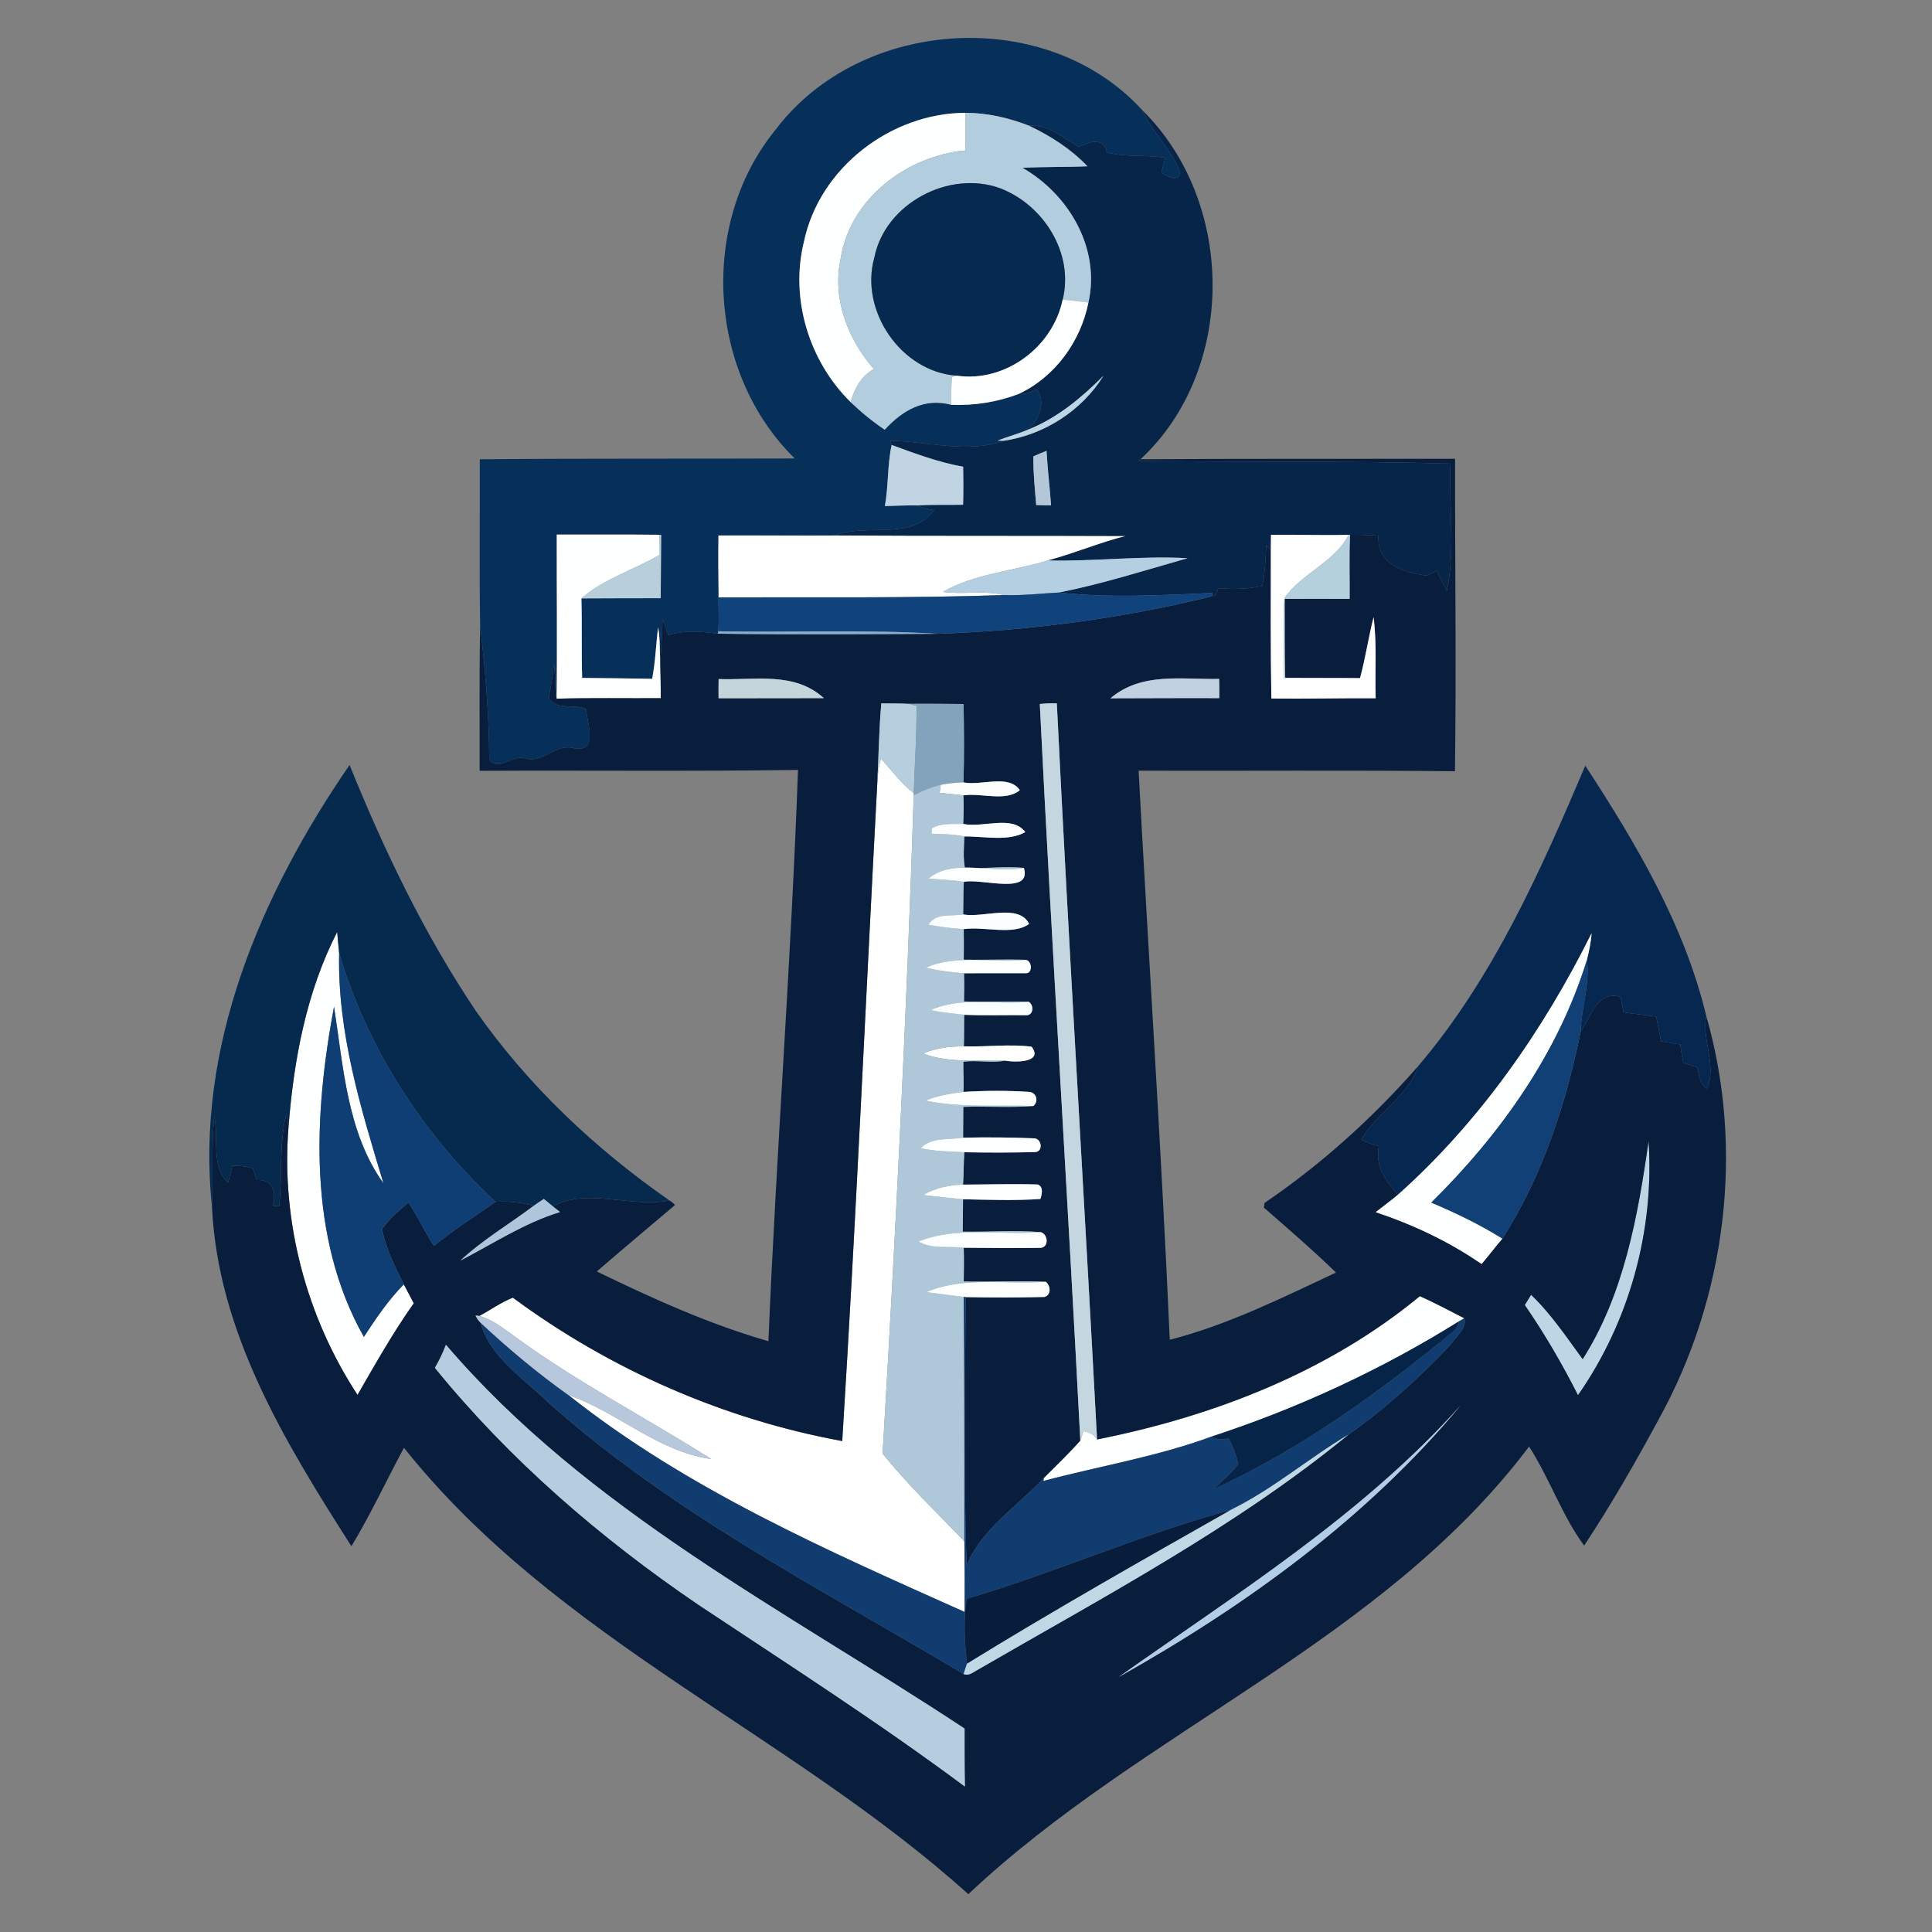
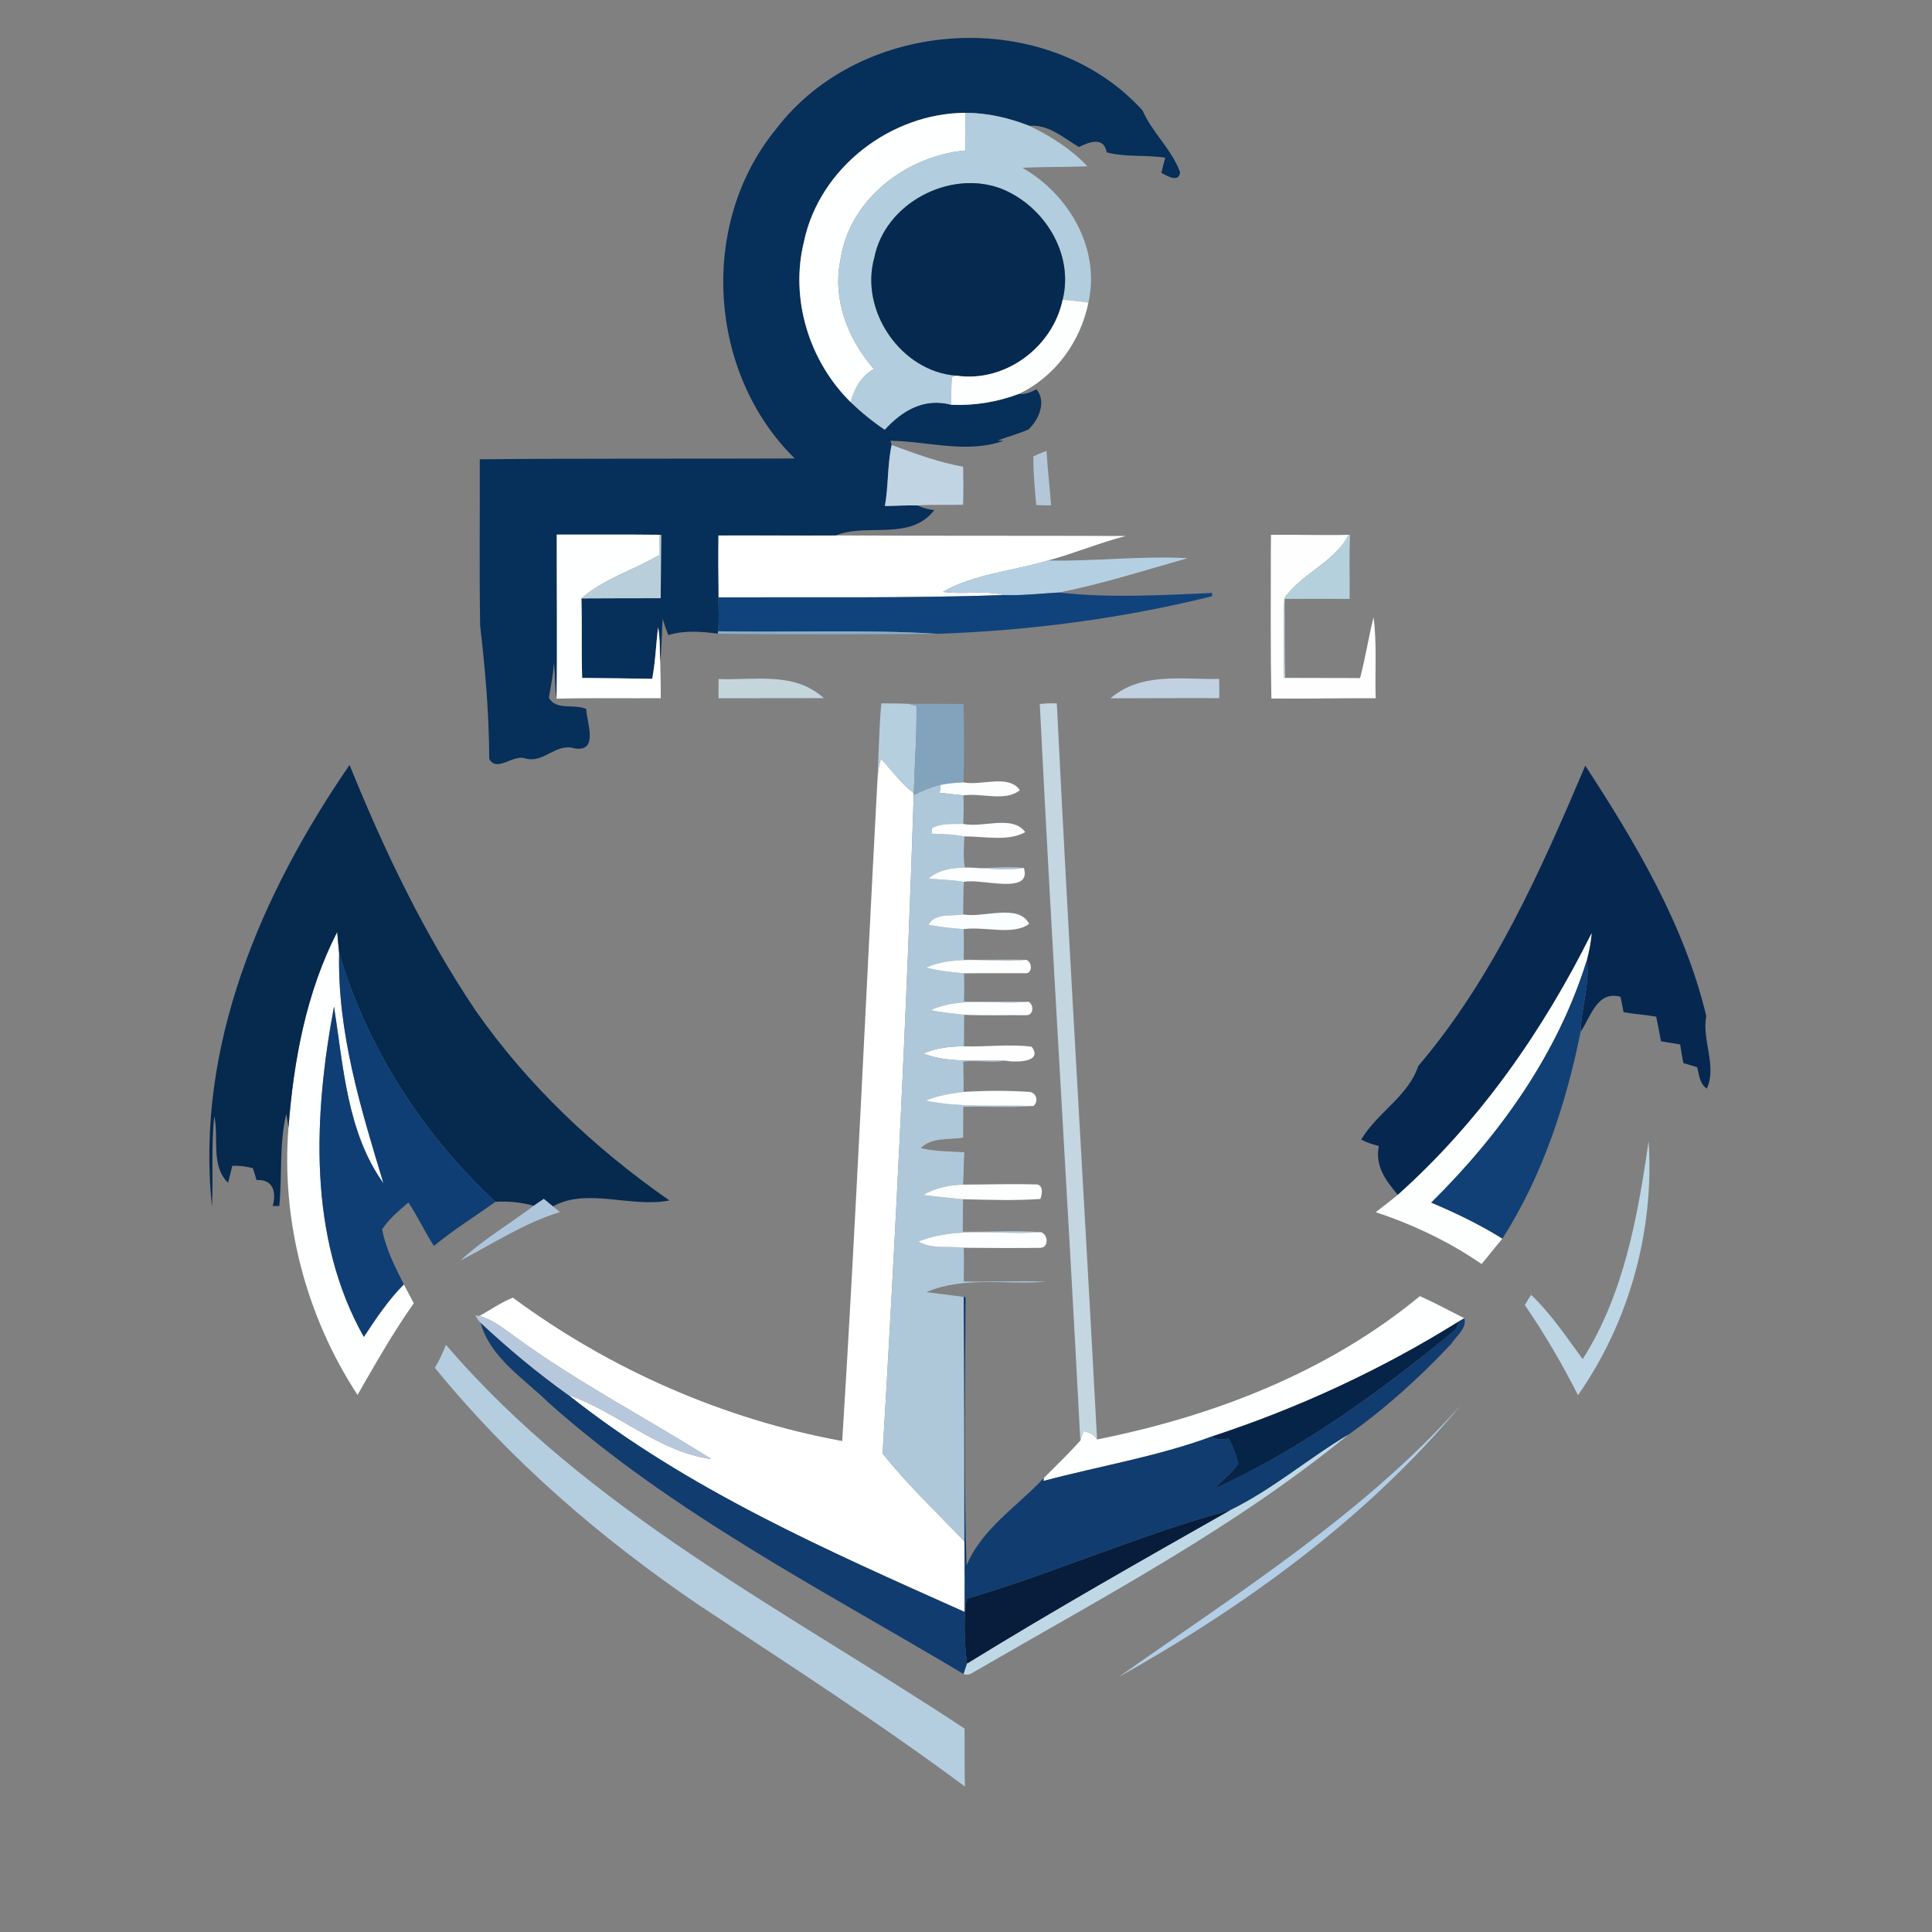
<svg xmlns="http://www.w3.org/2000/svg" width="1024pt" height="1024pt" viewBox="130 130 780 780" version="1.1">
  <rect x="130" y="130" width="780" height="780" fill="#808080" stroke="none" />
  <g id="#f4f6f9ff">
</g>
  <g id="#fcfbfdff">
</g>
  <g id="#f4f6f8ff">
</g>
  <g id="#ffffffff">
    <path fill="#ffffff" opacity="1.00" d=" M 419.99 346.15 C 435.83 346.06 451.66 346.27 467.50 346.16 C 506.51 346.40 545.53 346.23 584.54 346.39 C 573.89 349.10 563.74 353.43 553.13 356.28 C 539.16 360.48 523.01 361.77 510.68 368.95 C 518.87 370.16 527.27 368.20 535.36 370.24 C 496.94 371.58 458.50 371.03 420.06 371.18 C 419.92 362.83 419.89 354.49 419.99 346.15 Z" />
    <path fill="#ffffff" opacity="1.00" d=" M 484.18 446.22 C 484.38 442.88 484.65 439.52 485.68 436.33 C 490.05 441.00 493.76 446.33 498.92 450.22 L 498.90 451.04 C 496.04 539.69 491.57 628.36 486.33 716.84 C 496.36 729.38 508.21 740.65 519.35 752.30 C 519.48 761.79 519.51 771.29 519.45 780.79 C 463.95 755.95 407.42 731.28 359.45 693.19 C 379.24 699.98 395.78 716.17 417.15 719.05 C 391.17 702.61 363.65 688.37 338.70 670.22 C 333.90 666.86 329.29 662.89 323.54 661.28 C 328.06 658.83 332.24 655.81 337.05 653.90 C 376.23 682.86 422.10 703.01 470.03 711.79 C 475.56 623.35 479.44 534.73 484.18 446.22 Z" />
  </g>
  <g id="#062f59ff">
    <path fill="#062f59" opacity="1.00" d=" M 443.23 182.23 C 477.64 136.83 552.70 132.16 591.27 174.58 C 595.12 183.46 603.08 190.34 606.42 199.49 C 606.05 203.95 601.13 201.02 598.89 199.80 C 599.35 197.74 599.87 195.69 600.45 193.66 C 592.61 192.43 584.54 193.57 576.79 191.51 C 575.73 184.99 569.60 187.37 565.57 189.35 C 559.39 185.69 553.28 180.09 545.56 180.80 C 537.36 177.60 528.66 175.56 519.83 175.55 C 489.64 175.64 460.84 197.76 454.58 227.57 C 448.88 250.55 456.63 275.81 473.41 292.33 C 477.67 296.42 482.28 300.18 487.18 303.49 C 494.34 295.67 503.10 290.51 514.04 293.42 C 523.31 293.81 532.59 292.34 541.26 289.05 C 543.83 289.34 546.23 288.40 548.43 287.15 C 552.56 292.08 549.46 299.46 545.21 303.39 C 541.16 305.16 536.86 306.25 532.76 307.88 C 533.36 307.90 534.57 307.95 535.17 307.97 C 520.36 313.24 504.63 308.15 489.50 307.94 C 489.66 308.50 489.82 309.07 489.98 309.64 C 488.24 317.71 488.73 326.15 487.26 334.31 C 491.66 334.20 496.07 333.97 500.48 334.06 C 502.57 335.13 504.85 335.69 507.18 335.94 C 497.55 348.59 479.81 341.03 467.50 346.16 C 451.66 346.27 435.83 346.06 419.99 346.15 C 419.89 354.49 419.92 362.83 420.06 371.18 C 420.10 375.74 420.33 380.32 419.97 384.88 L 419.77 385.83 C 413.13 384.93 406.31 384.42 399.80 386.39 C 398.94 384.23 398.17 382.04 397.52 379.82 C 397.21 385.63 397.09 391.45 396.56 397.24 C 396.25 392.58 396.59 387.86 395.68 383.25 C 394.85 390.18 394.60 397.19 393.31 404.06 C 383.88 403.91 374.46 403.76 365.03 403.70 C 364.70 393.00 365.03 382.29 364.73 371.59 C 375.40 371.51 386.07 371.54 396.74 371.51 C 396.78 363.00 396.87 354.48 396.93 345.97 L 396.14 345.90 C 382.35 345.74 368.57 345.87 354.78 345.83 C 354.73 367.91 355.01 390.00 354.71 412.08 C 353.84 407.36 354.37 402.52 353.57 397.79 C 353.39 402.49 352.35 407.08 351.59 411.70 C 354.46 416.97 361.87 414.07 366.64 416.21 C 366.92 421.67 371.79 433.73 362.02 432.14 C 354.18 429.81 349.77 438.32 341.97 436.18 C 337.10 434.50 330.57 441.96 327.52 436.40 C 327.46 418.42 325.93 400.44 323.85 382.62 C 323.47 360.24 323.79 337.82 323.70 315.43 C 366.08 315.03 408.47 315.27 450.86 315.10 C 415.81 280.71 411.99 220.34 443.23 182.23 Z" />
  </g>
  <g id="#072549ff">
-     <path fill="#072549" opacity="1.00" d=" M 591.27 174.58 C 628.84 211.63 629.40 279.16 590.45 315.42 L 589.80 316.06 C 631.73 316.68 673.71 315.98 715.62 317.18 C 714.84 334.20 717.63 351.94 714.15 368.53 C 712.68 365.87 711.34 363.15 710.02 360.43 C 708.73 361.09 707.45 361.76 706.18 362.42 C 697.04 361.25 685.88 358.03 686.49 346.27 C 682.68 346.00 678.86 345.88 675.05 345.91 L 674.49 345.91 C 664.03 346.21 653.58 345.78 643.13 345.92 C 643.09 347.95 643.07 349.98 643.07 352.02 C 642.45 351.42 641.83 350.82 641.23 350.23 C 640.94 355.71 640.74 361.22 639.60 366.61 C 633.78 367.76 627.83 368.06 621.93 367.45 C 621.55 368.40 621.19 369.35 620.84 370.31 C 620.45 370.42 619.66 370.64 619.26 370.75 C 619.30 370.41 619.39 369.73 619.43 369.39 C 598.86 370.29 577.91 371.51 557.50 369.22 C 575.10 365.74 592.22 360.24 609.46 355.36 C 590.66 354.31 571.82 356.71 553.13 356.28 C 563.74 353.43 573.89 349.10 584.54 346.39 C 545.53 346.23 506.51 346.40 467.50 346.16 C 479.81 341.03 497.55 348.59 507.18 335.94 C 504.85 335.69 502.57 335.13 500.48 334.06 C 506.58 333.65 512.70 333.93 518.82 333.78 C 518.98 328.67 518.94 323.55 518.85 318.44 C 508.91 316.65 499.42 313.12 489.98 309.64 C 489.82 309.07 489.66 308.50 489.50 307.94 C 504.63 308.15 520.36 313.24 535.17 307.97 C 551.62 305.52 566.70 295.85 575.51 281.71 C 566.68 290.51 556.94 298.73 545.21 303.39 C 549.46 299.46 552.56 292.08 548.43 287.15 C 546.23 288.40 543.83 289.34 541.26 289.05 C 555.94 282.20 566.24 267.92 569.42 252.18 C 574.34 230.31 561.55 208.50 542.80 197.75 C 551.53 197.29 560.28 197.51 569.02 197.13 C 562.41 190.17 554.18 184.92 545.56 180.80 C 553.28 180.09 559.39 185.69 565.57 189.35 C 569.60 187.37 575.73 184.99 576.79 191.51 C 584.54 193.57 592.61 192.43 600.45 193.66 C 599.87 195.69 599.35 197.74 598.89 199.80 C 601.13 201.02 606.05 203.95 606.42 199.49 C 603.08 190.34 595.12 183.46 591.27 174.58 M 547.20 314.25 C 547.10 320.82 547.80 327.37 548.35 333.91 C 550.34 334.01 552.34 334.04 554.35 334.04 C 553.82 326.69 552.93 319.38 552.51 312.02 C 550.71 312.71 548.94 313.46 547.20 314.25 Z" />
-   </g>
+     </g>
  <g id="#feffffff">
    <path fill="#feffff" opacity="1.00" d=" M 454.58 227.57 C 460.84 197.76 489.64 175.64 519.83 175.55 C 519.79 180.61 519.95 185.67 519.72 190.73 C 496.02 192.98 473.09 210.23 469.37 234.57 C 465.93 250.62 472.27 266.96 482.81 278.98 C 477.69 281.81 474.96 286.89 473.41 292.33 C 456.63 275.81 448.88 250.55 454.58 227.57 Z" />
    <path fill="#feffff" opacity="1.00" d=" M 354.78 345.83 C 368.57 345.87 382.35 345.74 396.14 345.90 C 396.27 348.59 396.33 351.28 396.33 353.98 C 385.97 360.11 373.88 363.55 364.73 371.59 C 365.03 382.29 364.70 393.00 365.03 403.70 C 374.46 403.76 383.88 403.91 393.31 404.06 C 394.60 397.19 394.85 390.18 395.68 383.25 C 396.59 387.86 396.25 392.58 396.56 397.24 C 396.66 402.12 396.79 407.00 396.76 411.88 C 382.74 411.97 368.72 411.70 354.71 412.08 C 355.01 390.00 354.73 367.91 354.78 345.83 Z" />
    <path fill="#feffff" opacity="1.00" d=" M 246.47 585.15 C 248.57 558.07 253.64 530.61 266.13 506.25 C 266.40 509.09 266.60 511.95 266.92 514.80 C 266.21 546.86 275.65 577.45 284.82 607.75 C 270.07 587.16 268.66 560.66 264.85 536.41 C 256.63 580.29 254.20 629.54 276.90 669.74 C 281.77 662.32 286.77 654.86 293.04 648.53 C 294.39 651.07 295.72 653.62 297.05 656.17 C 288.67 668.00 281.56 680.64 274.34 693.16 C 253.59 661.45 243.47 622.99 246.47 585.15 Z" />
    <path fill="#feffff" opacity="1.00" d=" M 703.24 653.29 C 709.36 656.00 715.23 659.21 721.19 662.22 C 720.66 662.53 719.60 663.13 719.07 663.43 C 687.87 682.90 654.21 698.51 619.24 709.95 C 597.18 718.09 573.93 721.87 551.28 727.90 L 551.38 726.75 C 556.36 721.75 561.48 716.88 566.15 711.60 C 566.61 710.33 567.00 709.05 567.42 707.79 C 569.61 708.22 571.79 709.05 572.91 711.15 C 619.86 701.80 666.02 684.01 703.24 653.29 Z" />
  </g>
  <g id="#b2cdddff">
    <path fill="#b2cddd" opacity="1.00" d=" M 519.83 175.55 C 528.66 175.56 537.36 177.60 545.56 180.80 C 554.18 184.92 562.41 190.17 569.02 197.13 C 560.28 197.51 551.53 197.29 542.80 197.75 C 561.55 208.50 574.34 230.31 569.42 252.18 C 565.96 251.66 562.49 251.27 559.02 250.99 C 563.68 232.27 551.33 212.80 533.92 206.06 C 513.24 198.42 487.30 212.15 482.99 234.01 C 476.99 255.43 493.76 280.00 516.07 281.65 C 515.64 281.80 514.78 282.09 514.35 282.24 C 514.00 285.96 514.05 289.69 514.04 293.42 C 503.10 290.51 494.34 295.67 487.18 303.49 C 482.28 300.18 477.67 296.42 473.41 292.33 C 474.96 286.89 477.69 281.81 482.81 278.98 C 472.27 266.96 465.93 250.62 469.37 234.57 C 473.09 210.23 496.02 192.98 519.72 190.73 C 519.95 185.67 519.79 180.61 519.83 175.55 Z" />
  </g>
  <g id="#06294fff">
    <path fill="#06294f" opacity="1.00" d=" M 482.99 234.01 C 487.30 212.15 513.24 198.42 533.92 206.06 C 551.33 212.80 563.68 232.27 559.02 250.99 C 555.06 270.19 535.73 284.60 516.07 281.65 C 493.76 280.00 476.99 255.43 482.99 234.01 Z" />
  </g>
  <g id="#fdfffeff">
    <path fill="#fdfffe" opacity="1.00" d=" M 559.02 250.99 C 562.49 251.27 565.96 251.66 569.42 252.18 C 566.24 267.92 555.94 282.20 541.26 289.05 C 532.59 292.34 523.31 293.81 514.04 293.42 C 514.05 289.69 514.00 285.96 514.35 282.24 C 514.78 282.09 515.64 281.80 516.07 281.65 C 535.73 284.60 555.06 270.19 559.02 250.99 Z" />
  </g>
  <g id="#bdd6e6ff">
-     <path fill="#bdd6e6" opacity="1.00" d=" M 545.21 303.39 C 556.94 298.73 566.68 290.51 575.51 281.71 C 566.70 295.85 551.62 305.52 535.17 307.97 C 534.57 307.95 533.36 307.90 532.76 307.88 C 536.86 306.25 541.16 305.16 545.21 303.39 Z" />
    <path fill="#bdd6e6" opacity="1.00" d=" M 768.97 678.73 C 785.56 652.68 791.28 620.95 795.58 590.63 C 797.95 626.82 787.85 663.52 767.08 693.28 C 760.72 680.70 753.59 668.48 745.60 656.87 C 746.44 655.49 747.29 654.12 748.14 652.75 C 756.18 660.40 762.75 670.25 768.97 678.73 Z" />
  </g>
  <g id="#c1d4e4ff">
    <path fill="#c1d4e4" opacity="1.00" d=" M 487.26 334.31 C 488.73 326.15 488.24 317.71 489.98 309.64 C 499.42 313.12 508.91 316.65 518.85 318.44 C 518.94 323.55 518.98 328.67 518.82 333.78 C 512.70 333.93 506.58 333.65 500.48 334.06 C 496.07 333.97 491.66 334.20 487.26 334.31 Z" />
  </g>
  <g id="#b4c7d8ff">
    <path fill="#b4c7d8" opacity="1.00" d=" M 547.20 314.25 C 548.94 313.46 550.71 312.71 552.51 312.02 C 552.93 319.38 553.82 326.69 554.35 334.04 C 552.34 334.04 550.34 334.01 548.35 333.91 C 547.80 327.37 547.10 320.82 547.20 314.25 Z" />
  </g>
  <g id="#081e3cff">
-     <path fill="#081e3c" opacity="1.00" d=" M 589.80 316.06 L 590.45 315.42 C 632.78 315.15 675.12 315.27 717.45 315.23 C 717.39 357.27 717.98 399.35 717.40 441.37 C 674.83 440.92 632.25 441.27 589.68 441.15 C 593.80 517.73 598.88 594.27 602.27 670.90 C 625.76 664.89 647.55 653.98 669.39 643.77 C 660.04 634.69 650.10 626.12 640.26 617.54 C 640.33 617.07 640.47 616.13 640.55 615.65 C 663.55 600.00 684.25 581.29 702.58 560.39 C 698.64 572.49 685.95 579.24 679.54 590.10 C 681.80 591.26 684.21 592.06 686.68 592.68 C 685.09 600.94 689.46 606.56 694.34 612.39 C 691.43 614.80 688.39 617.05 685.42 619.38 C 700.53 624.42 715.03 631.25 728.15 640.32 C 731.03 636.97 733.66 633.41 736.56 630.07 C 752.73 604.74 762.21 575.82 768.15 546.52 C 772.18 540.68 774.78 529.75 784.26 532.45 C 784.65 534.51 785.06 536.58 785.48 538.65 C 789.84 539.43 794.27 539.70 798.65 540.45 C 799.34 543.76 799.98 547.08 800.60 550.40 C 803.17 550.84 805.74 551.26 808.33 551.67 C 808.70 554.18 809.13 556.70 809.62 559.20 C 811.48 559.73 813.35 560.28 815.22 560.84 C 815.96 563.94 816.17 567.54 819.08 569.50 C 823.29 560.46 817.01 549.90 818.86 540.17 C 834.37 594.08 826.86 653.77 799.78 702.80 C 790.39 720.24 780.48 737.45 769.57 754.00 C 760.76 742.14 755.55 726.75 747.33 714.01 C 687.95 792.87 591.47 828.30 520.94 894.72 C 448.80 829.80 354.48 791.67 293.09 714.51 C 285.99 727.74 279.65 741.38 271.88 754.25 C 245.24 712.56 217.92 668.00 215.58 617.12 C 216.12 604.98 215.22 592.75 216.52 580.67 C 218.42 589.32 214.98 600.67 222.06 607.49 C 222.68 605.22 223.25 602.94 223.79 600.66 C 226.60 600.57 229.41 600.88 232.12 601.64 C 232.60 603.23 233.09 604.83 233.59 606.43 C 240.35 606.01 241.63 611.39 240.11 616.88 C 240.77 616.89 242.09 616.90 242.75 616.91 C 243.97 604.56 242.66 591.88 245.56 579.75 C 245.90 581.54 246.23 583.33 246.47 585.15 C 243.47 622.99 253.59 661.45 274.34 693.16 C 281.56 680.64 288.67 668.00 297.05 656.17 C 295.72 653.62 294.39 651.07 293.04 648.53 C 289.46 641.45 285.72 634.09 284.27 626.28 C 287.08 622.06 291.07 618.79 294.86 615.48 C 298.72 621.07 301.42 627.36 305.19 633.02 C 313.08 626.52 321.72 621.11 330.04 615.21 C 335.25 614.83 340.47 615.45 345.50 616.80 C 335.65 624.20 324.90 630.53 315.86 638.94 C 329.09 632.08 341.71 623.73 356.10 619.33 C 355.13 618.56 354.17 617.80 353.22 617.05 C 366.99 609.35 384.83 617.74 400.27 614.65 C 401.10 615.15 401.85 615.77 402.53 616.49 C 391.98 625.41 381.39 634.32 370.94 643.32 C 393.38 654.22 416.19 664.57 440.23 671.48 C 443.44 594.56 449.45 517.79 452.17 440.84 C 409.34 441.46 366.49 440.97 323.65 441.19 C 323.68 421.67 323.46 402.13 323.85 382.62 C 325.93 400.44 327.46 418.42 327.52 436.40 C 330.57 441.96 337.10 434.50 341.97 436.18 C 349.77 438.32 354.18 429.81 362.02 432.14 C 371.79 433.73 366.92 421.67 366.64 416.21 C 361.87 414.07 354.46 416.97 351.59 411.70 C 352.35 407.08 353.39 402.49 353.57 397.79 C 354.37 402.52 353.84 407.36 354.71 412.08 C 368.72 411.70 382.74 411.97 396.76 411.88 C 396.79 407.00 396.66 402.12 396.56 397.24 C 397.09 391.45 397.21 385.63 397.52 379.82 C 398.17 382.04 398.94 384.23 399.80 386.39 C 406.31 384.42 413.13 384.93 419.77 385.83 C 449.32 386.24 478.88 386.06 508.44 385.88 C 545.75 384.62 582.97 379.71 619.26 370.75 C 619.66 370.64 620.45 370.42 620.84 370.31 C 621.19 369.35 621.55 368.40 621.93 367.45 C 627.83 368.06 633.78 367.76 639.60 366.61 C 640.74 361.22 640.94 355.71 641.23 350.23 C 641.83 350.82 642.45 351.42 643.07 352.02 C 643.06 372.02 642.91 392.01 643.29 412.01 C 657.32 412.17 671.36 411.81 685.39 411.90 C 685.08 401.00 685.93 390.02 684.55 379.18 C 682.48 387.32 681.28 395.65 679.09 403.77 C 669.02 403.67 658.94 403.76 648.88 403.68 C 648.63 393.05 648.69 382.41 648.67 371.78 C 657.40 371.71 666.14 371.80 674.88 371.78 C 674.96 363.15 674.64 354.52 675.05 345.91 C 678.86 345.88 682.68 346.00 686.49 346.27 C 685.88 358.03 697.04 361.25 706.18 362.42 C 707.45 361.76 708.73 361.09 710.02 360.43 C 711.34 363.15 712.68 365.87 714.15 368.53 C 717.63 351.94 714.84 334.20 715.62 317.18 C 673.71 315.98 631.73 316.68 589.80 316.06 M 420.13 404.15 C 420.07 406.73 420.06 409.32 420.10 411.91 C 434.26 411.88 448.43 411.88 462.60 411.86 C 450.74 401.03 434.83 404.70 420.13 404.15 M 578.32 411.92 C 592.96 411.93 607.60 411.77 622.25 411.86 C 622.28 409.27 622.28 406.68 622.22 404.10 C 606.99 404.40 590.87 401.25 578.32 411.92 M 485.81 413.97 C 484.83 424.68 484.75 435.47 484.18 446.22 C 479.44 534.73 475.56 623.35 470.03 711.79 C 422.10 703.01 376.23 682.86 337.05 653.90 C 332.24 655.81 328.06 658.83 323.54 661.28 C 323.14 661.23 322.35 661.14 321.95 661.09 C 322.50 662.13 323.09 663.19 324.00 663.99 C 327.91 678.19 341.58 686.57 351.58 696.40 C 401.66 741.01 461.83 771.71 519.03 805.84 C 521.00 806.74 522.70 805.25 524.34 804.36 C 575.57 774.66 628.44 746.83 674.42 709.18 C 689.32 698.69 703.22 686.05 715.78 672.70 C 717.81 669.49 722.31 666.34 721.19 662.22 C 715.23 659.21 709.36 656.00 703.24 653.29 C 666.02 684.01 619.86 701.80 572.91 711.15 C 567.67 612.10 561.53 513.08 556.67 413.99 C 554.37 413.86 552.07 413.98 549.79 414.23 C 554.71 513.36 561.03 612.51 566.15 711.60 C 561.48 716.88 556.36 721.75 551.38 726.75 C 540.77 738.17 526.29 747.24 520.22 762.05 C 519.04 725.98 519.66 689.78 519.84 653.67 C 530.46 653.88 541.10 653.89 551.72 653.62 C 554.52 652.72 554.18 649.07 552.21 647.48 C 541.17 647.00 530.12 647.61 519.08 647.38 C 519.14 642.84 519.23 638.29 519.08 633.75 C 529.37 633.87 539.66 633.90 549.94 633.79 C 553.55 633.75 553.22 628.33 550.20 627.44 C 539.72 626.62 529.19 627.44 518.69 627.25 C 518.72 622.89 518.79 618.53 518.80 614.17 C 529.20 614.39 539.66 614.77 550.04 614.06 C 550.67 612.18 551.37 609.08 548.94 608.21 C 538.90 607.89 528.84 608.23 518.80 608.26 C 519.15 603.91 518.98 599.53 519.34 595.19 C 528.87 595.38 538.42 595.36 547.95 595.13 C 551.35 594.86 550.54 589.48 547.34 589.57 C 537.85 589.17 528.34 589.11 518.84 589.31 C 518.91 585.16 518.84 581.02 518.91 576.87 C 528.35 576.53 537.82 577.28 547.24 576.52 C 549.24 574.70 548.63 571.49 545.91 570.86 C 536.95 570.24 527.94 570.28 518.98 570.83 C 519.18 566.77 518.88 562.70 518.92 558.64 C 524.35 557.92 530.97 559.27 535.71 558.20 C 539.63 558.97 551.41 559.08 546.49 552.58 C 537.59 551.43 528.22 552.72 519.14 552.43 C 519.28 548.18 519.17 543.94 519.28 539.70 C 527.52 540.05 535.80 539.78 544.06 539.86 C 547.22 540.21 547.64 535.83 545.28 534.43 C 536.58 534.18 527.88 534.60 519.19 534.31 C 519.29 530.52 519.34 526.73 519.19 522.95 C 527.45 522.86 535.71 522.95 543.98 522.91 C 547.00 523.20 546.77 518.01 544.17 517.51 C 535.81 517.21 527.45 517.63 519.09 517.45 C 519.12 513.34 519.17 509.22 519.08 505.11 C 527.52 503.92 539.03 507.79 545.49 502.99 C 541.25 494.61 527.07 500.69 518.86 499.19 C 518.97 494.80 518.88 490.42 519.12 486.04 C 526.00 484.48 546.76 491.57 543.36 480.39 C 535.48 479.64 527.50 480.75 519.58 480.49 C 518.76 476.27 519.19 471.95 519.34 467.70 C 527.26 467.59 537.11 469.86 543.92 465.95 C 538.73 458.85 526.81 464.35 518.88 462.64 C 519.07 458.79 519.15 454.94 518.95 451.11 C 526.23 450.04 536.11 453.79 541.73 449.00 C 537.17 442.41 526.13 447.35 518.98 445.87 C 519.32 435.33 519.21 424.77 519.02 414.23 C 511.61 414.20 504.19 414.05 496.78 414.16 C 493.13 413.95 489.46 414.04 485.81 413.97 M 768.97 678.73 C 762.75 670.25 756.18 660.40 748.14 652.75 C 747.29 654.12 746.44 655.49 745.60 656.87 C 753.59 668.48 760.72 680.70 767.08 693.28 C 787.85 663.52 797.95 626.82 795.58 590.63 C 791.28 620.95 785.56 652.68 768.97 678.73 M 310.03 672.93 C 308.81 676.15 307.33 679.26 305.58 682.23 C 335.83 719.44 372.45 751.01 412.02 777.91 C 448.16 801.92 484.72 825.35 519.55 851.27 C 519.40 843.47 519.42 835.67 519.42 827.87 C 447.01 780.08 367.35 739.91 310.03 672.93 M 581.58 807.09 C 632.94 778.28 681.99 742.79 719.75 697.33 C 680.24 741.55 629.44 773.29 581.58 807.09 Z" />
-   </g>
+     </g>
  <g id="#b8cedaff">
    <path fill="#b8ceda" opacity="1.00" d=" M 396.14 345.90 L 396.93 345.97 C 396.87 354.48 396.78 363.00 396.74 371.51 C 386.07 371.54 375.40 371.51 364.73 371.59 C 373.88 363.55 385.97 360.11 396.33 353.98 C 396.33 351.28 396.27 348.59 396.14 345.90 Z" />
  </g>
  <g id="#fefefeff">
    <path fill="#fefefe" opacity="1.00" d=" M 643.13 345.92 C 653.58 345.78 664.03 346.21 674.49 345.91 C 668.96 356.91 655.54 361.44 648.56 371.47 C 647.73 382.15 648.70 392.94 648.22 403.67 L 648.88 403.68 C 658.94 403.76 669.02 403.67 679.09 403.77 C 681.28 395.65 682.48 387.32 684.55 379.18 C 685.93 390.02 685.08 401.00 685.39 411.90 C 671.36 411.81 657.32 412.17 643.29 412.01 C 642.91 392.01 643.06 372.02 643.07 352.02 C 643.07 349.98 643.09 347.95 643.13 345.92 Z" />
    <path fill="#fefefe" opacity="1.00" d=" M 502.72 555.34 C 507.87 553.06 513.55 552.41 519.14 552.43 C 528.22 552.72 537.59 551.43 546.49 552.58 C 551.41 559.08 539.63 558.97 535.71 558.20 C 524.76 557.79 513.15 559.36 502.72 555.34 Z" />
  </g>
  <g id="#b5d0ddff">
    <path fill="#b5d0dd" opacity="1.00" d=" M 674.49 345.91 L 675.05 345.91 C 674.64 354.52 674.96 363.15 674.88 371.78 C 666.14 371.80 657.40 371.71 648.67 371.78 C 648.69 382.41 648.63 393.05 648.88 403.68 L 648.22 403.67 C 648.70 392.94 647.73 382.15 648.56 371.47 C 655.54 361.44 668.96 356.91 674.49 345.91 Z" />
  </g>
  <g id="#b4cfe1ff">
    <path fill="#b4cfe1" opacity="1.00" d=" M 553.13 356.28 C 571.82 356.71 590.66 354.31 609.46 355.36 C 592.22 360.24 575.10 365.74 557.50 369.22 C 550.12 369.60 542.76 370.51 535.36 370.24 C 527.27 368.20 518.87 370.16 510.68 368.95 C 523.01 361.77 539.16 360.48 553.13 356.28 Z" />
  </g>
  <g id="#10437bff">
    <path fill="#10437b" opacity="1.00" d=" M 535.36 370.24 C 542.76 370.51 550.12 369.60 557.50 369.22 C 577.91 371.51 598.86 370.29 619.43 369.39 C 619.39 369.73 619.30 370.41 619.26 370.75 C 582.97 379.71 545.75 384.62 508.44 385.88 C 479.04 384.08 449.44 385.40 419.97 384.88 C 420.33 380.32 420.10 375.74 420.06 371.18 C 458.50 371.03 496.94 371.58 535.36 370.24 Z" />
  </g>
  <g id="#8aaec9ff">
    <path fill="#8aaec9" opacity="1.00" d=" M 419.97 384.88 C 449.44 385.40 479.04 384.08 508.44 385.88 C 478.88 386.06 449.32 386.24 419.77 385.83 L 419.97 384.88 Z" />
  </g>
  <g id="#c5d5dcff">
    <path fill="#c5d5dc" opacity="1.00" d=" M 420.13 404.15 C 434.83 404.70 450.74 401.03 462.60 411.86 C 448.43 411.88 434.26 411.88 420.10 411.91 C 420.06 409.32 420.07 406.73 420.13 404.15 Z" />
  </g>
  <g id="#c2d1e1ff">
    <path fill="#c2d1e1" opacity="1.00" d=" M 578.32 411.92 C 590.87 401.25 606.99 404.40 622.22 404.10 C 622.28 406.68 622.28 409.27 622.25 411.86 C 607.60 411.77 592.96 411.93 578.32 411.92 Z" />
  </g>
  <g id="#b6cfdeff">
    <path fill="#b6cfde" opacity="1.00" d=" M 485.81 413.97 C 489.46 414.04 493.13 413.95 496.78 414.16 C 497.85 414.40 498.92 414.66 500.00 414.95 C 500.17 426.71 499.25 438.46 498.92 450.22 C 493.76 446.33 490.05 441.00 485.68 436.33 C 484.65 439.52 484.38 442.88 484.18 446.22 C 484.75 435.47 484.83 424.68 485.81 413.97 Z" />
  </g>
  <g id="#83a3bcff">
    <path fill="#83a3bc" opacity="1.00" d=" M 496.78 414.16 C 504.19 414.05 511.61 414.20 519.02 414.23 C 519.21 424.77 519.32 435.33 518.98 445.87 C 515.89 445.99 512.81 446.27 509.79 446.88 C 505.98 447.75 502.38 449.30 498.90 451.04 L 498.92 450.22 C 499.25 438.46 500.17 426.71 500.00 414.95 C 498.92 414.66 497.85 414.40 496.78 414.16 Z" />
  </g>
  <g id="#c4d6e0ff">
    <path fill="#c4d6e0" opacity="1.00" d=" M 549.79 414.23 C 552.07 413.98 554.37 413.86 556.67 413.99 C 561.53 513.08 567.67 612.10 572.91 711.15 C 571.79 709.05 569.61 708.22 567.42 707.79 C 567.00 709.05 566.61 710.33 566.15 711.60 C 561.03 612.51 554.71 513.36 549.79 414.23 Z" />
  </g>
  <g id="#06294eff">
    <path fill="#06294e" opacity="1.00" d=" M 215.58 617.12 C 208.75 552.69 235.35 490.85 271.13 438.84 C 285.07 473.30 301.25 507.07 322.01 537.99 C 343.06 568.13 370.15 593.71 400.27 614.65 C 384.83 617.74 366.99 609.35 353.22 617.05 C 351.98 616.06 350.76 615.04 349.55 614.04 C 348.19 614.94 346.83 615.85 345.50 616.80 C 340.47 615.45 335.25 614.83 330.04 615.21 C 300.84 588.14 278.20 553.10 266.92 514.80 C 266.60 511.95 266.40 509.09 266.13 506.25 C 253.64 530.61 248.57 558.07 246.47 585.15 C 246.23 583.33 245.90 581.54 245.56 579.75 C 242.66 591.88 243.97 604.56 242.75 616.91 C 242.09 616.90 240.77 616.89 240.11 616.88 C 241.63 611.39 240.35 606.01 233.59 606.43 C 233.09 604.83 232.60 603.23 232.12 601.64 C 229.41 600.88 226.60 600.57 223.79 600.66 C 223.25 602.94 222.68 605.22 222.06 607.49 C 214.98 600.67 218.42 589.32 216.52 580.67 C 215.22 592.75 216.12 604.98 215.58 617.12 Z" />
  </g>
  <g id="#062750ff">
    <path fill="#062750" opacity="1.00" d=" M 702.58 560.39 C 732.80 524.89 751.96 481.70 770.02 439.12 C 790.45 470.45 810.07 503.47 818.86 540.17 C 817.01 549.90 823.29 560.46 819.08 569.50 C 816.17 567.54 815.96 563.94 815.22 560.84 C 813.35 560.28 811.48 559.73 809.62 559.20 C 809.13 556.70 808.70 554.18 808.33 551.67 C 805.74 551.26 803.17 550.84 800.60 550.40 C 799.98 547.08 799.34 543.76 798.65 540.45 C 794.27 539.70 789.84 539.43 785.48 538.65 C 785.06 536.58 784.65 534.51 784.26 532.45 C 774.78 529.75 772.18 540.68 768.15 546.52 C 768.35 536.81 772.01 527.23 770.67 517.55 C 771.54 514.01 772.33 510.43 772.57 506.78 C 752.96 546.17 727.31 582.97 694.34 612.39 C 689.46 606.56 685.09 600.94 686.68 592.68 C 684.21 592.06 681.80 591.26 679.54 590.10 C 685.95 579.24 698.64 572.49 702.58 560.39 Z" />
  </g>
  <g id="#fcfefeff">
    <path fill="#fcfefe" opacity="1.00" d=" M 509.79 446.88 C 512.81 446.27 515.89 445.99 518.98 445.87 C 526.13 447.35 537.17 442.41 541.73 449.00 C 536.11 453.79 526.23 450.04 518.95 451.11 C 515.75 450.81 512.56 450.41 509.37 450.06 C 509.50 448.99 509.64 447.93 509.79 446.88 Z" />
  </g>
  <g id="#aec8d9ff">
    <path fill="#aec8d9" opacity="1.00" d=" M 498.90 451.04 C 502.38 449.30 505.98 447.75 509.79 446.88 C 509.64 447.93 509.50 448.99 509.37 450.06 C 512.56 450.41 515.75 450.81 518.95 451.11 C 519.15 454.94 519.07 458.79 518.88 462.64 C 514.65 462.75 510.14 462.19 506.30 464.35 C 506.24 464.91 506.12 466.03 506.07 466.59 C 510.50 466.75 514.97 466.77 519.34 467.70 C 519.19 471.95 518.76 476.27 519.58 480.49 C 527.50 480.75 535.48 479.64 543.36 480.39 C 531.02 482.89 514.65 476.35 504.92 484.67 C 509.64 485.20 514.42 485.19 519.12 486.04 C 518.88 490.42 518.97 494.80 518.86 499.19 C 514.15 500.01 507.59 498.44 504.83 503.36 C 509.54 504.22 514.30 504.81 519.08 505.11 C 519.17 509.22 519.12 513.34 519.09 517.45 C 527.45 517.63 535.81 517.21 544.17 517.51 C 530.84 518.98 516.42 515.13 503.85 520.65 C 508.87 521.93 514.04 522.48 519.19 522.95 C 519.34 526.73 519.29 530.52 519.19 534.31 C 527.88 534.60 536.58 534.18 545.28 534.43 C 532.19 535.78 518.17 532.23 505.80 537.78 C 510.22 538.84 514.77 539.13 519.28 539.70 C 519.17 543.94 519.28 548.18 519.14 552.43 C 513.55 552.41 507.87 553.06 502.72 555.34 C 513.15 559.36 524.76 557.79 535.71 558.20 C 530.97 559.27 524.35 557.92 518.92 558.64 C 518.88 562.70 519.18 566.77 518.98 570.83 C 513.80 571.49 508.57 572.29 503.73 574.35 C 518.06 577.34 532.73 575.99 547.24 576.52 C 537.82 577.28 528.35 576.53 518.91 576.87 C 518.84 581.02 518.91 585.16 518.84 589.31 C 513.19 590.22 505.98 589.07 501.74 593.53 C 507.50 594.91 513.46 594.84 519.34 595.19 C 518.98 599.53 519.15 603.91 518.80 608.26 C 513.22 608.44 507.61 609.60 502.74 612.43 C 508.08 613.14 513.44 613.62 518.80 614.17 C 518.79 618.53 518.72 622.89 518.69 627.25 C 529.19 627.44 539.72 626.62 550.20 627.44 C 533.82 628.79 516.46 624.93 500.82 631.24 C 506.27 634.47 513.04 632.96 519.08 633.75 C 519.23 638.29 519.14 642.84 519.08 647.38 C 530.12 647.61 541.17 647.00 552.21 647.48 C 536.14 648.73 519.26 645.17 503.99 651.66 C 509.00 652.33 514.03 652.94 519.06 653.60 C 519.38 686.50 519.29 719.40 519.35 752.30 C 508.21 740.65 496.36 729.38 486.33 716.84 C 491.57 628.36 496.04 539.69 498.90 451.04 Z" />
  </g>
  <g id="#fcfeffff">
    <path fill="#fcfeff" opacity="1.00" d=" M 506.30 464.35 C 510.14 462.19 514.65 462.75 518.88 462.64 C 526.81 464.35 538.73 458.85 543.92 465.95 C 537.11 469.86 527.26 467.59 519.34 467.70 C 514.97 466.77 510.50 466.75 506.07 466.59 C 506.12 466.03 506.24 464.91 506.30 464.35 Z" />
    <path fill="#fcfeff" opacity="1.00" d=" M 504.92 484.67 C 514.65 476.35 531.02 482.89 543.36 480.39 C 546.76 491.57 526.00 484.48 519.12 486.04 C 514.42 485.19 509.64 485.20 504.92 484.67 Z" />
    <path fill="#fcfeff" opacity="1.00" d=" M 500.82 631.24 C 516.46 624.93 533.82 628.79 550.20 627.44 C 553.22 628.33 553.55 633.75 549.94 633.79 C 539.66 633.90 529.37 633.87 519.08 633.75 C 513.04 632.96 506.27 634.47 500.82 631.24 Z" />
  </g>
  <g id="#fbfeffff">
    <path fill="#fbfeff" opacity="1.00" d=" M 504.83 503.36 C 507.59 498.44 514.15 500.01 518.86 499.19 C 527.07 500.69 541.25 494.61 545.49 502.99 C 539.03 507.79 527.52 503.92 519.08 505.11 C 514.30 504.81 509.54 504.22 504.83 503.36 Z" />
  </g>
  <g id="#fdffffff">
    <path fill="#fdffff" opacity="1.00" d=" M 694.34 612.39 C 727.31 582.97 752.96 546.17 772.57 506.78 C 772.33 510.43 771.54 514.01 770.67 517.55 C 759.10 555.20 735.64 588.08 707.83 615.52 C 717.72 619.69 727.45 624.37 736.56 630.07 C 733.66 633.41 731.03 636.97 728.15 640.32 C 715.03 631.25 700.53 624.42 685.42 619.38 C 688.39 617.05 691.43 614.80 694.34 612.39 Z" />
-     <path fill="#fdffff" opacity="1.00" d=" M 503.99 651.66 C 519.26 645.17 536.14 648.73 552.21 647.48 C 554.18 649.07 554.52 652.72 551.72 653.62 C 541.10 653.89 530.46 653.88 519.84 653.67 L 519.06 653.60 C 514.03 652.94 509.00 652.33 503.99 651.66 Z" />
  </g>
  <g id="#0f3e74ff">
    <path fill="#0f3e74" opacity="1.00" d=" M 266.92 514.80 C 278.20 553.10 300.84 588.14 330.04 615.21 C 321.72 621.11 313.08 626.52 305.19 633.02 C 301.42 627.36 298.72 621.07 294.86 615.48 C 291.07 618.79 287.08 622.06 284.27 626.28 C 285.72 634.09 289.46 641.45 293.04 648.53 C 286.77 654.86 281.77 662.32 276.90 669.74 C 254.20 629.54 256.63 580.29 264.85 536.41 C 268.66 560.66 270.07 587.16 284.82 607.75 C 275.65 577.45 266.21 546.86 266.92 514.80 Z" />
  </g>
  <g id="#fdfefeff">
    <path fill="#fdfefe" opacity="1.00" d=" M 503.85 520.65 C 516.42 515.13 530.84 518.98 544.17 517.51 C 546.77 518.01 547.00 523.20 543.98 522.91 C 535.71 522.95 527.45 522.86 519.19 522.95 C 514.04 522.48 508.87 521.93 503.85 520.65 Z" />
    <path fill="#fdfefe" opacity="1.00" d=" M 502.74 612.43 C 507.61 609.60 513.22 608.44 518.80 608.26 C 528.84 608.23 538.90 607.89 548.94 608.21 C 551.37 609.08 550.67 612.18 550.04 614.06 C 539.66 614.77 529.20 614.39 518.80 614.17 C 513.44 613.62 508.08 613.14 502.74 612.43 Z" />
  </g>
  <g id="#104076ff">
    <path fill="#104076" opacity="1.00" d=" M 707.83 615.52 C 735.64 588.08 759.10 555.20 770.67 517.55 C 772.01 527.23 768.35 536.81 768.15 546.52 C 762.21 575.82 752.73 604.74 736.56 630.07 C 727.45 624.37 717.72 619.69 707.83 615.52 Z" />
  </g>
  <g id="#fcffffff">
    <path fill="#fcffff" opacity="1.00" d=" M 505.80 537.78 C 518.17 532.23 532.19 535.78 545.28 534.43 C 547.64 535.83 547.22 540.21 544.06 539.86 C 535.80 539.78 527.52 540.05 519.28 539.70 C 514.77 539.13 510.22 538.84 505.80 537.78 Z" />
  </g>
  <g id="#fcfffeff">
    <path fill="#fcfffe" opacity="1.00" d=" M 518.98 570.83 C 527.94 570.28 536.95 570.24 545.91 570.86 C 548.63 571.49 549.24 574.70 547.24 576.52 C 532.73 575.99 518.06 577.34 503.73 574.35 C 508.57 572.29 513.80 571.49 518.98 570.83 Z" />
  </g>
  <g id="#fdfeffff">
-     <path fill="#fdfeff" opacity="1.00" d=" M 501.74 593.53 C 505.98 589.07 513.19 590.22 518.84 589.31 C 528.34 589.11 537.85 589.17 547.34 589.57 C 550.54 589.48 551.35 594.86 547.95 595.13 C 538.42 595.36 528.87 595.38 519.34 595.19 C 513.46 594.84 507.50 594.91 501.74 593.53 Z" />
-   </g>
+     </g>
  <g id="#f3f5f8ff">
</g>
  <g id="#aec6dbff">
    <path fill="#aec6db" opacity="1.00" d=" M 345.50 616.80 C 346.83 615.85 348.19 614.94 349.55 614.04 C 350.76 615.04 351.98 616.06 353.22 617.05 C 354.17 617.80 355.13 618.56 356.10 619.33 C 341.71 623.73 329.09 632.08 315.86 638.94 C 324.90 630.53 335.65 624.20 345.50 616.80 Z" />
  </g>
  <g id="#113c6fff">
    <path fill="#113c6f" opacity="1.00" d=" M 519.06 653.60 L 519.84 653.67 C 519.66 689.78 519.04 725.98 520.22 762.05 C 526.29 747.24 540.77 738.17 551.38 726.75 L 551.28 727.90 C 573.93 721.87 597.18 718.09 619.24 709.95 C 621.25 711.47 623.70 711.22 626.01 710.76 C 627.83 713.94 629.05 717.41 629.93 720.97 C 627.24 724.88 623.40 727.74 620.13 731.13 C 655.62 714.88 687.13 691.86 717.18 667.21 C 718.27 666.23 718.49 664.69 719.07 663.43 C 719.60 663.13 720.66 662.53 721.19 662.22 C 722.31 666.34 717.81 669.49 715.78 672.70 C 703.22 686.05 689.32 698.69 674.42 709.18 C 658.31 718.76 643.72 731.41 626.63 739.72 C 590.79 749.38 556.09 764.95 520.25 775.51 C 518.98 784.11 519.34 793.01 520.42 801.62 C 519.95 803.03 519.48 804.42 519.03 805.84 C 461.83 771.71 401.66 741.01 351.58 696.40 C 341.58 686.57 327.91 678.19 324.00 663.99 C 335.20 674.45 346.98 684.30 359.45 693.19 C 407.42 731.28 463.95 755.95 519.45 780.79 C 519.51 771.29 519.48 761.79 519.35 752.30 C 519.29 719.40 519.38 686.50 519.06 653.60 Z" />
  </g>
  <g id="#b8c8dcff">
    <path fill="#b8c8dc" opacity="1.00" d=" M 321.95 661.09 C 322.35 661.14 323.14 661.23 323.54 661.28 C 329.29 662.89 333.90 666.86 338.70 670.22 C 363.65 688.37 391.17 702.61 417.15 719.05 C 395.78 716.17 379.24 699.98 359.45 693.19 C 346.98 684.30 335.20 674.45 324.00 663.99 C 323.09 663.19 322.50 662.13 321.95 661.09 Z" />
  </g>
  <g id="#062448ff">
    <path fill="#062448" opacity="1.00" d=" M 619.24 709.95 C 654.21 698.51 687.87 682.90 719.07 663.43 C 718.49 664.69 718.27 666.23 717.18 667.21 C 687.13 691.86 655.62 714.88 620.13 731.13 C 623.40 727.74 627.24 724.88 629.93 720.97 C 629.05 717.41 627.83 713.94 626.01 710.76 C 623.70 711.22 621.25 711.47 619.24 709.95 Z" />
  </g>
  <g id="#b5cedfff">
    <path fill="#b5cedf" opacity="1.00" d=" M 310.03 672.93 C 367.35 739.91 447.01 780.08 519.42 827.87 C 519.42 835.67 519.40 843.47 519.55 851.27 C 484.72 825.35 448.16 801.92 412.02 777.91 C 372.45 751.01 335.83 719.44 305.58 682.23 C 307.33 679.26 308.81 676.15 310.03 672.93 Z" />
  </g>
  <g id="#b2cee6ff">
    <path fill="#b2cee6" opacity="1.00" d=" M 581.58 807.09 C 629.44 773.29 680.24 741.55 719.75 697.33 C 681.99 742.79 632.94 778.28 581.58 807.09 Z" />
  </g>
  <g id="#f4f5f8ff">
</g>
  <g id="#bfd8e5ff">
    <path fill="#bfd8e5" opacity="1.00" d=" M 626.63 739.72 C 643.72 731.41 658.31 718.76 674.42 709.18 C 628.44 746.83 575.57 774.66 524.34 804.36 C 522.70 805.25 521.00 806.74 519.03 805.84 C 519.48 804.42 519.95 803.03 520.42 801.62 C 555.32 780.13 590.98 759.93 626.63 739.72 Z" />
  </g>
  <g id="#071d3bff">
    <path fill="#071d3b" opacity="1.00" d=" M 520.25 775.51 C 556.09 764.95 590.79 749.38 626.63 739.72 C 590.98 759.93 555.32 780.13 520.42 801.62 C 519.34 793.01 518.98 784.11 520.25 775.51 Z" />
  </g>
</svg>